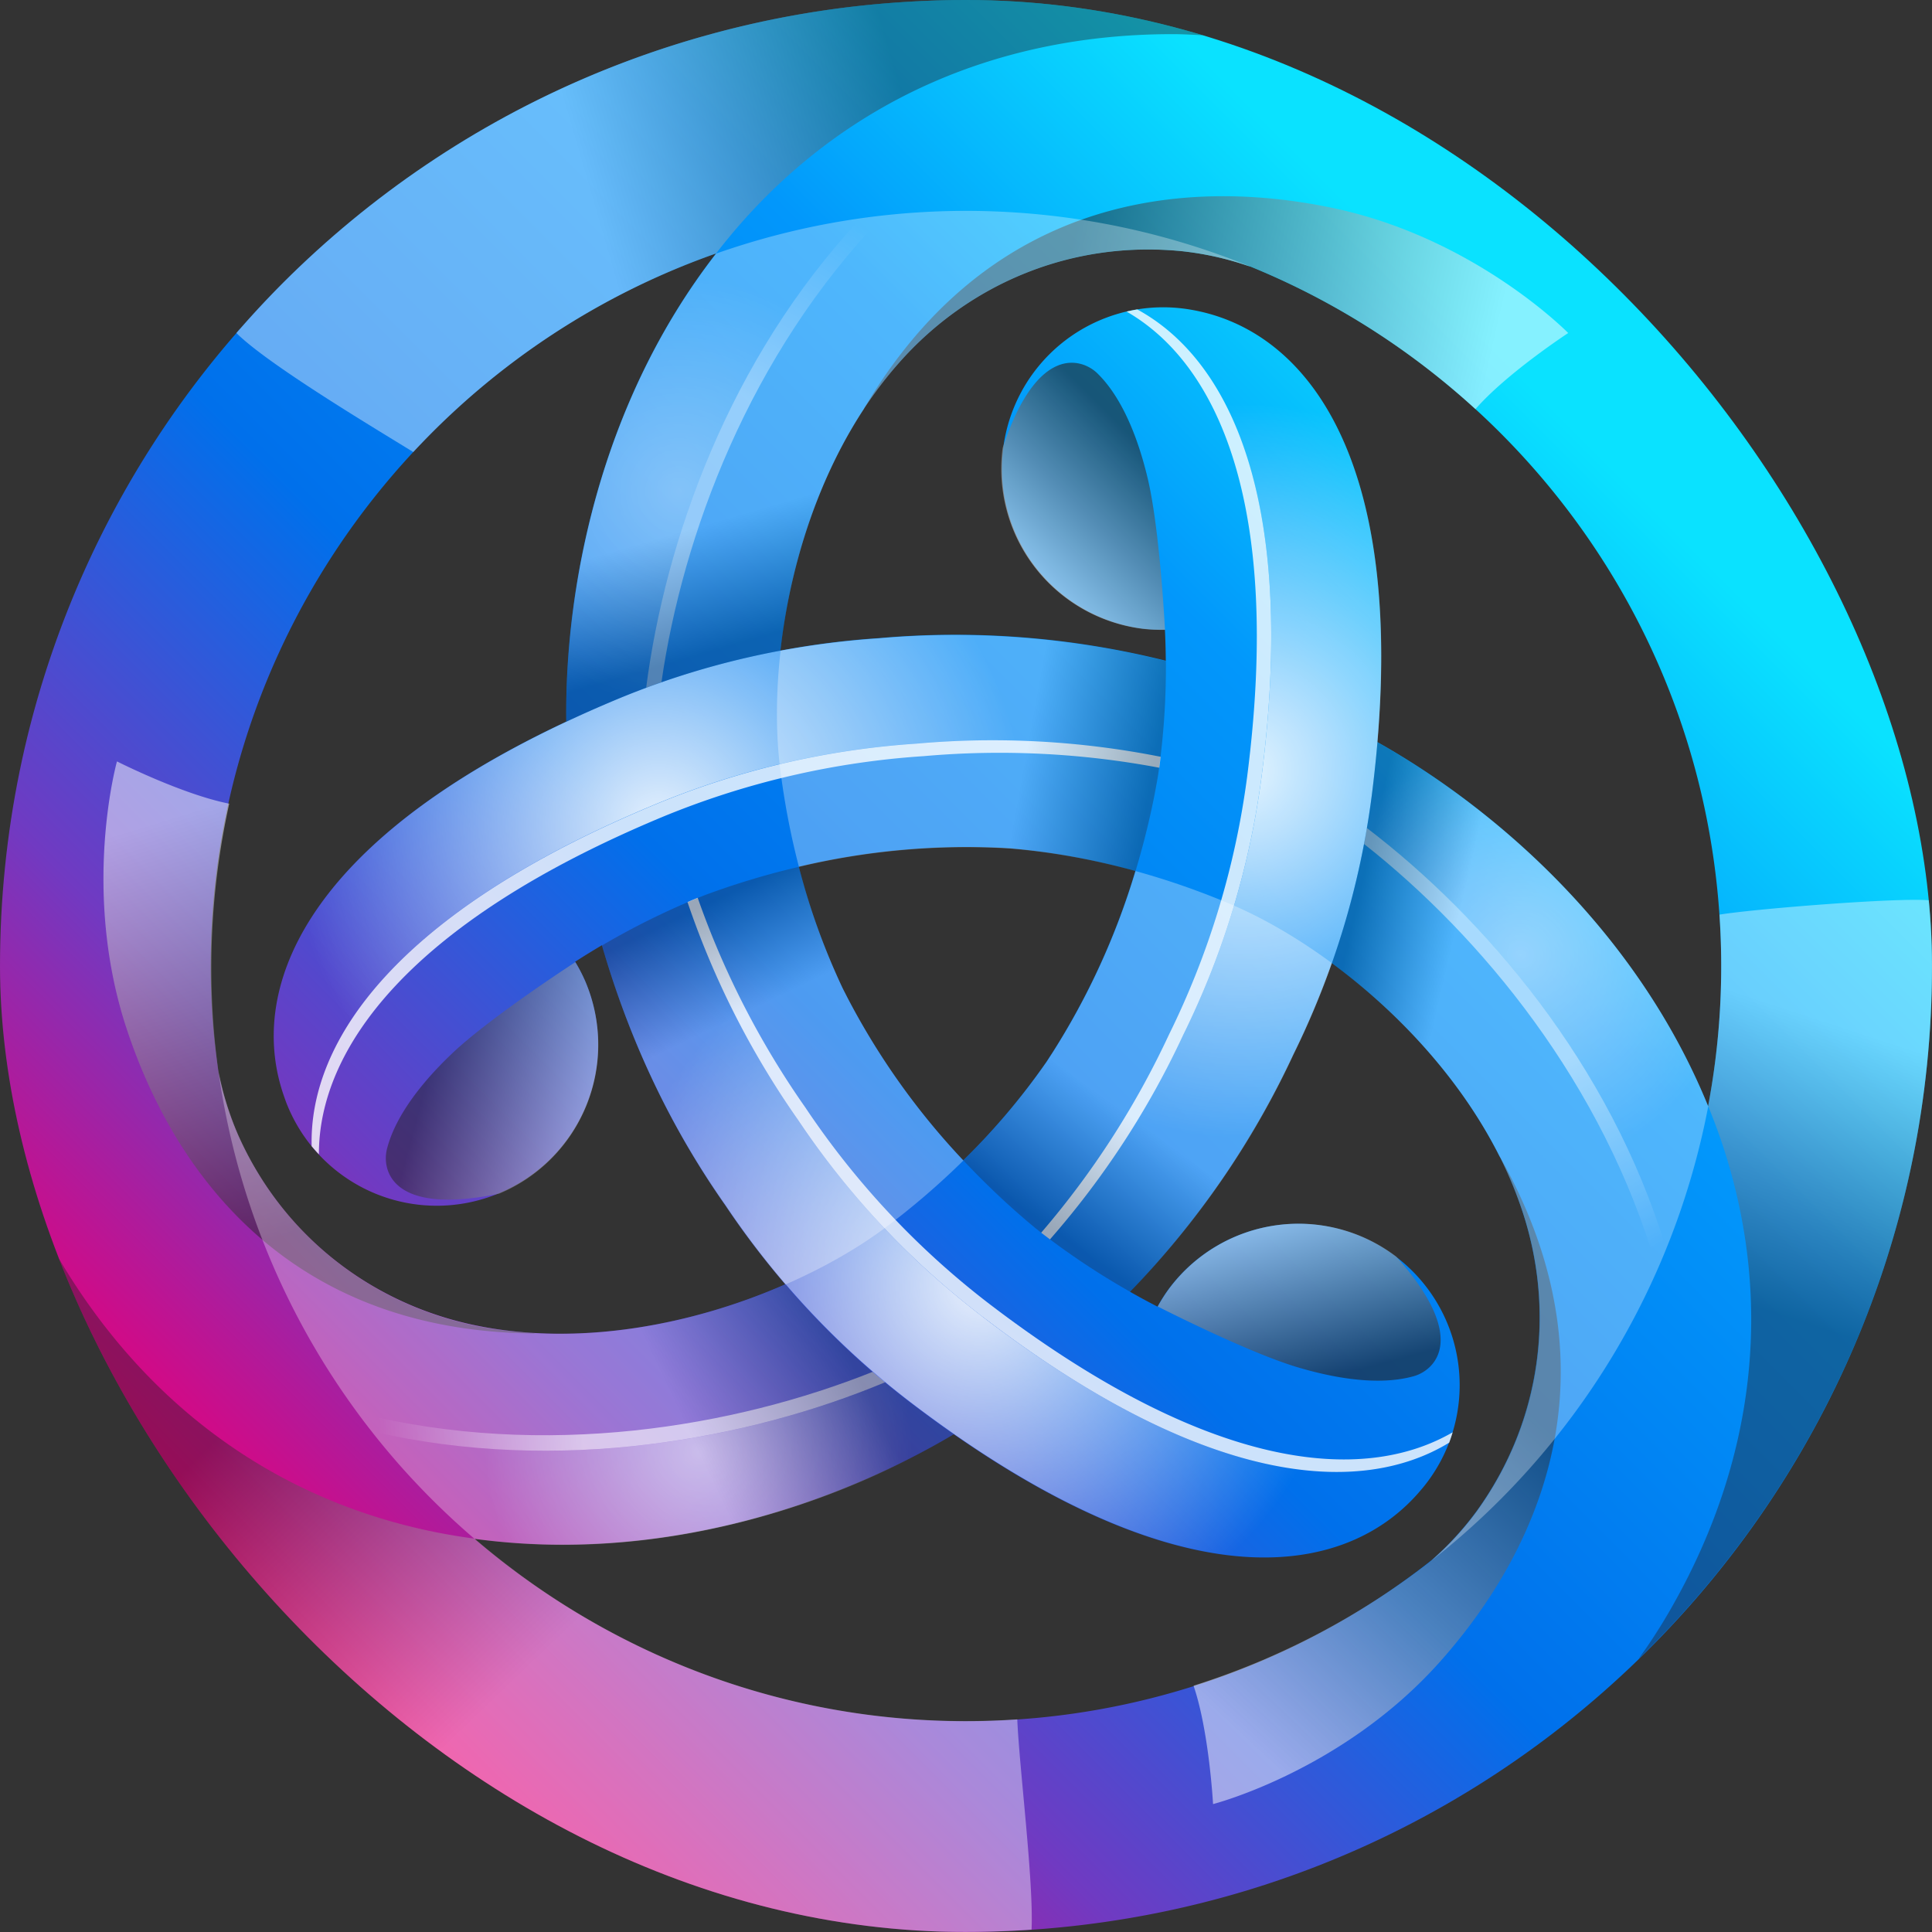
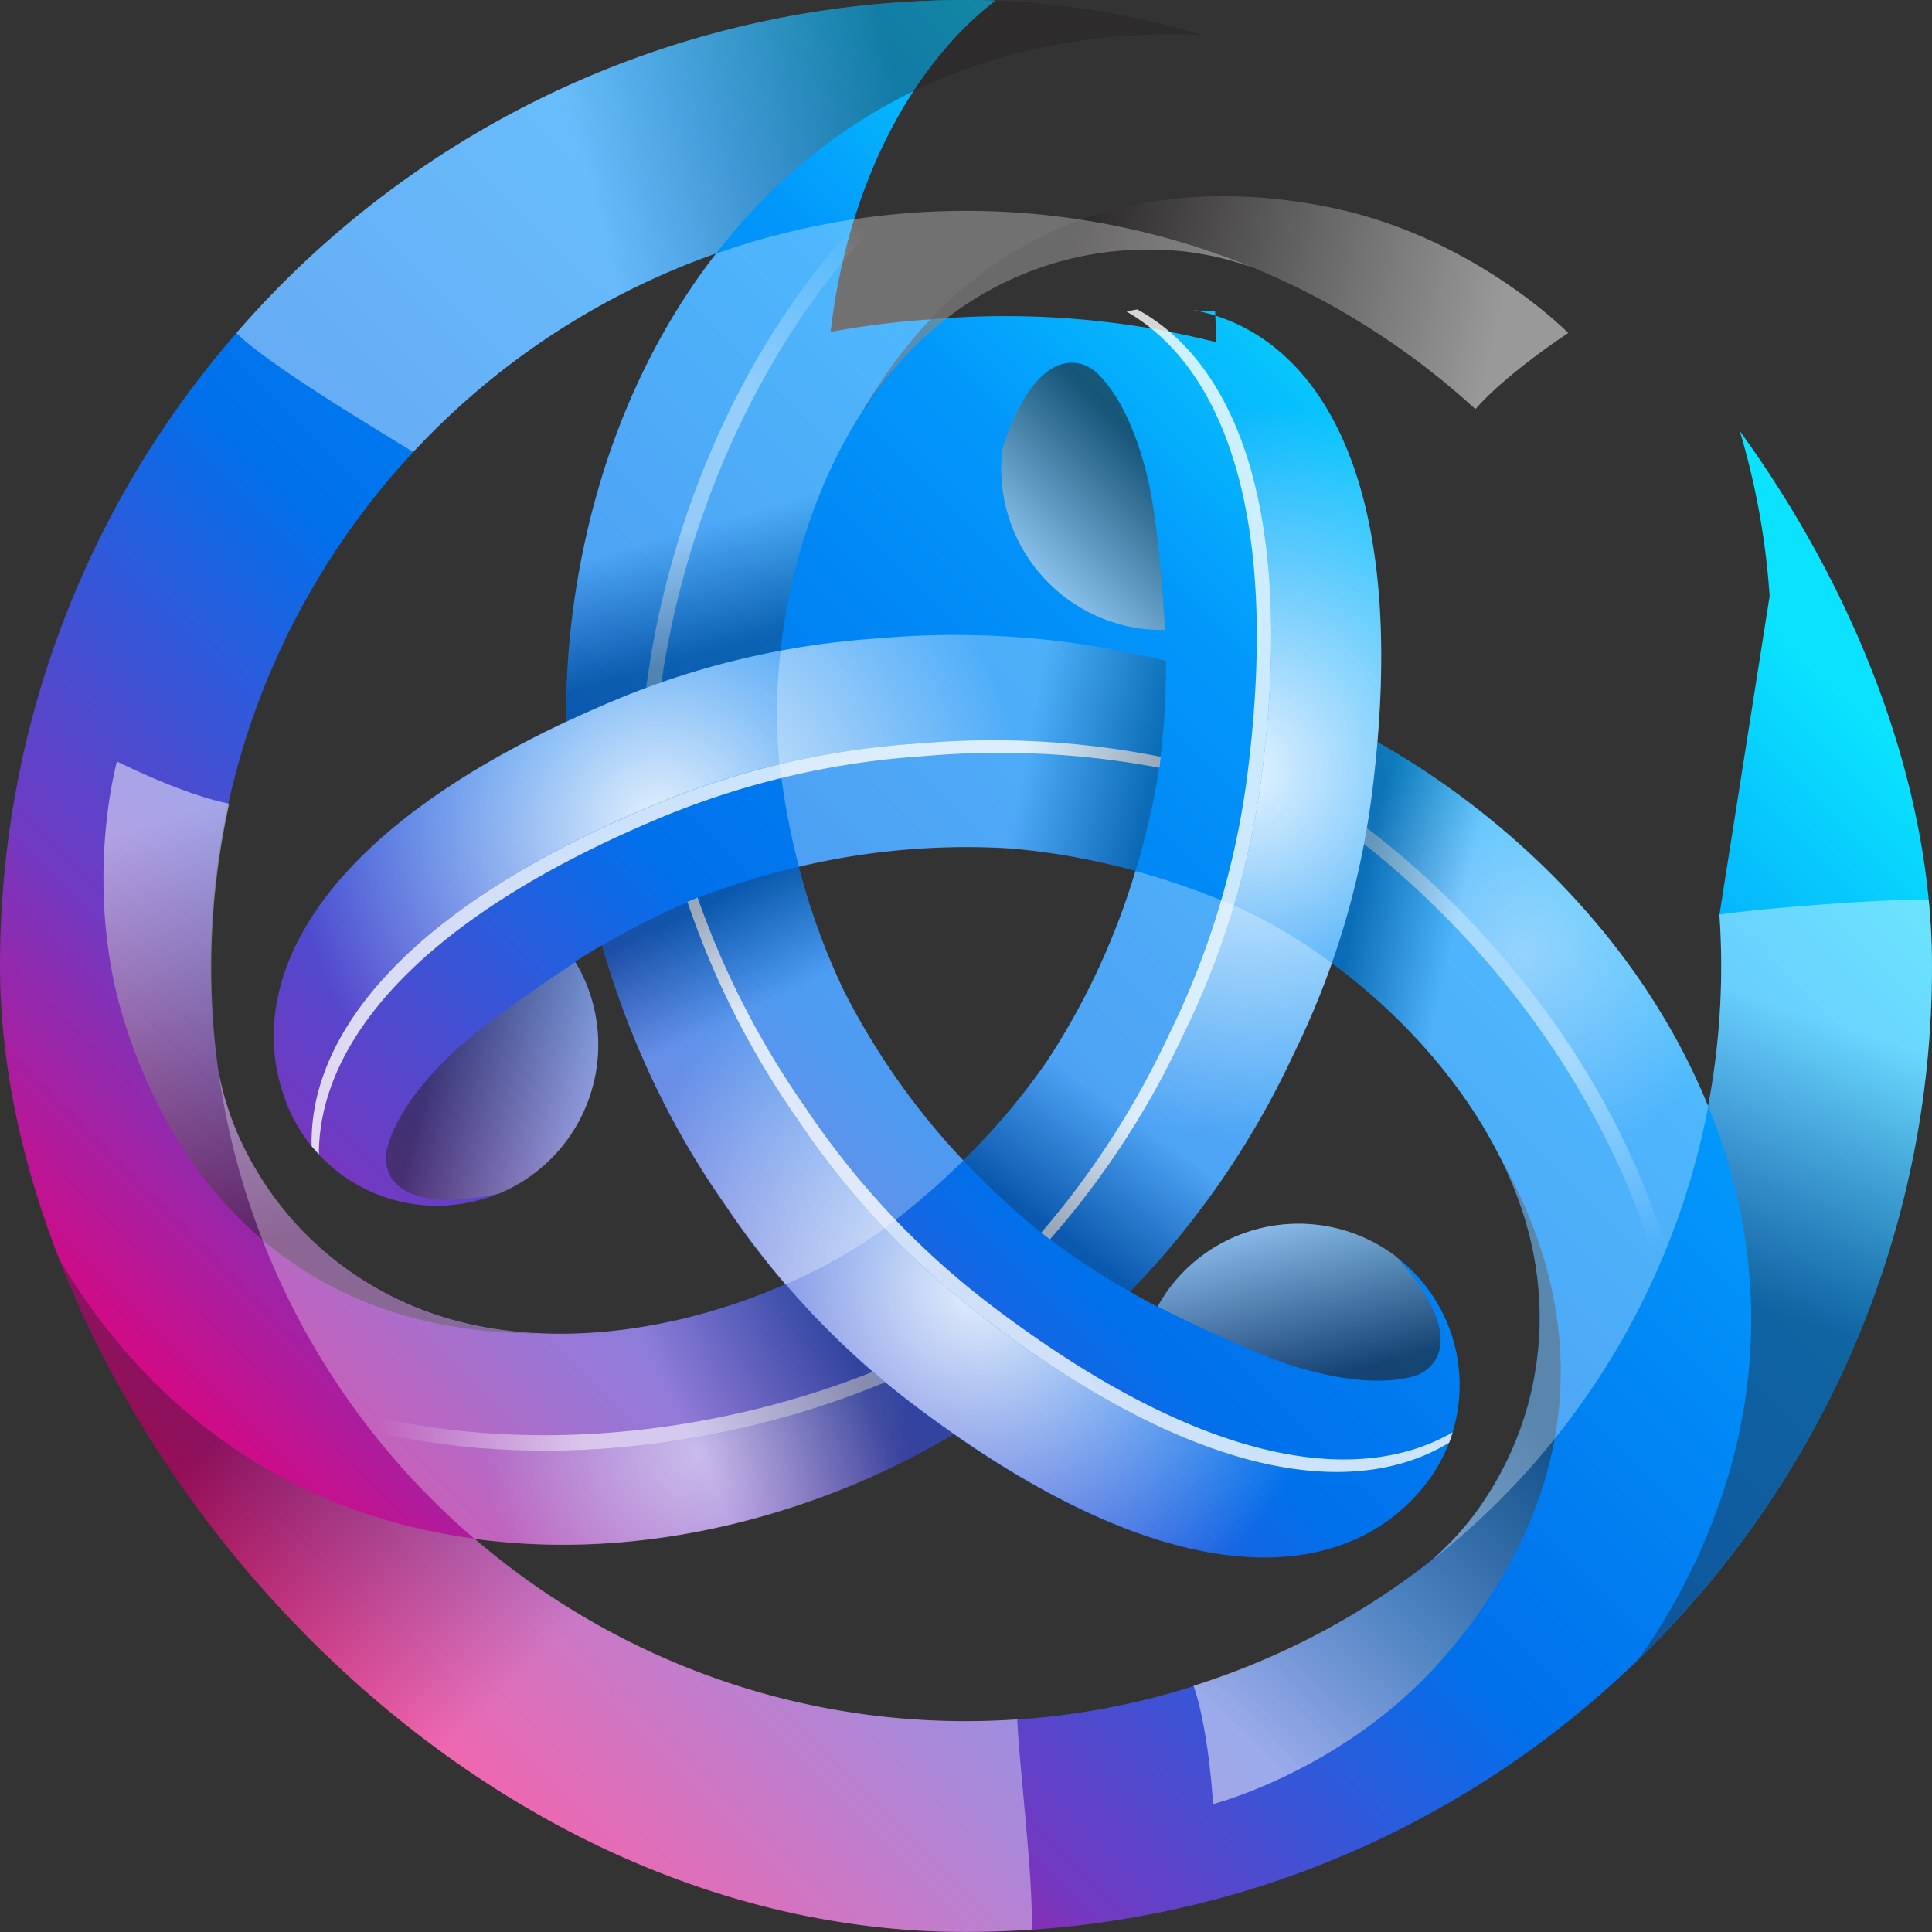
<svg xmlns="http://www.w3.org/2000/svg" width="48" height="48" fill="none">
  <rect width="100%" height="100%" fill="#333333" stroke="none" />
  <g clip-path="url(#a)">
-     <path fill="url(#b)" d="M47.943 22.372C47.043 9.148 35.594-.843 22.37.056A23.92 23.92 0 0 0 5.963 8.171l-.01-.008q-.042.055-.08.112A23.92 23.92 0 0 0 .055 25.63c.043.627.117 1.245.206 1.857l.012.084q.09.606.21 1.2v.001l.005.022q.11.54.242 1.068v.001C3.503 40.916 13.86 48.745 25.628 47.944c13.224-.9 23.214-12.349 22.315-25.572m-5.224.355a18.7 18.7 0 0 1-.282 4.756l-.01-.027c-1.74-4.253-5.181-7.324-8.208-9.02.613-7.206-1.832-10.242-4.599-10.736a4.008 4.008 0 1 0-1.247 7.916q.287.034.569.028.018.366.022.772a21.5 21.5 0 0 0-7.13-.562q-1.225.081-2.444.309c.273-2.434 1.185-5.166 2.957-7.165 1.712-1.933 4.258-3.04 7.036-2.756a7.6 7.6 0 0 1 1.594.353q.036.011.07.022l.002-.001c6.433 2.62 11.168 8.726 11.67 16.11M25.99 26.393l-.005.008a17 17 0 0 1-2.053 2.427 18 18 0 0 1-2.892-4.069c-.037-.076-.077-.148-.114-.226l-.004-.008a17 17 0 0 1-1.076-2.993 18 18 0 0 1 4.975-.471q.125.005.252.014h.01c1 .084 2.045.266 3.125.564a18 18 0 0 1-2.079 4.542c-.047.07-.09.141-.139.212m-8.2-20.095q-.008.007-.014.017c-2.812 3.631-3.75 8.144-3.707 11.613-6.547 3.072-7.954 6.708-6.998 9.35q.037.11.082.216a4.008 4.008 0 1 0 7.397-3.093 4 4 0 0 0-.26-.507q.31-.201.665-.41c.73 2.534 1.81 4.676 3.07 6.467q.681 1.018 1.486 1.957c-2.244.982-5.067 1.558-7.684 1.023-2.53-.517-4.762-2.168-5.905-4.715a7.6 7.6 0 0 1-.491-1.557c-.065-.457-.12-.918-.152-1.386-.585-8.597 4.749-16.25 12.51-18.975m7.482 36.422c-5.105.347-9.877-1.394-13.484-4.49 4.55.62 8.929-.824 11.91-2.596 5.938 4.137 9.79 3.538 11.602 1.389q.075-.087.146-.18a4.009 4.009 0 1 0-6.378-4.859 4 4 0 0 0-.309.479 18 18 0 0 1-.682-.369 21.5 21.5 0 0 0 4.055-5.898q.542-1.1.954-2.27c1.973 1.452 3.885 3.61 4.731 6.146.818 2.45.504 5.208-1.13 7.472a7.6 7.6 0 0 1-1.12 1.22 18.65 18.65 0 0 1-10.295 3.956" />
+     <path fill="url(#b)" d="M47.943 22.372C47.043 9.148 35.594-.843 22.37.056A23.92 23.92 0 0 0 5.963 8.171l-.01-.008q-.042.055-.08.112A23.92 23.92 0 0 0 .055 25.63c.043.627.117 1.245.206 1.857l.012.084q.09.606.21 1.2v.001l.005.022q.11.54.242 1.068v.001C3.503 40.916 13.86 48.745 25.628 47.944c13.224-.9 23.214-12.349 22.315-25.572m-5.224.355a18.7 18.7 0 0 1-.282 4.756l-.01-.027c-1.74-4.253-5.181-7.324-8.208-9.02.613-7.206-1.832-10.242-4.599-10.736q.287.034.569.028.018.366.022.772a21.5 21.5 0 0 0-7.13-.562q-1.225.081-2.444.309c.273-2.434 1.185-5.166 2.957-7.165 1.712-1.933 4.258-3.04 7.036-2.756a7.6 7.6 0 0 1 1.594.353q.036.011.07.022l.002-.001c6.433 2.62 11.168 8.726 11.67 16.11M25.99 26.393l-.005.008a17 17 0 0 1-2.053 2.427 18 18 0 0 1-2.892-4.069c-.037-.076-.077-.148-.114-.226l-.004-.008a17 17 0 0 1-1.076-2.993 18 18 0 0 1 4.975-.471q.125.005.252.014h.01c1 .084 2.045.266 3.125.564a18 18 0 0 1-2.079 4.542c-.047.07-.09.141-.139.212m-8.2-20.095q-.008.007-.014.017c-2.812 3.631-3.75 8.144-3.707 11.613-6.547 3.072-7.954 6.708-6.998 9.35q.037.11.082.216a4.008 4.008 0 1 0 7.397-3.093 4 4 0 0 0-.26-.507q.31-.201.665-.41c.73 2.534 1.81 4.676 3.07 6.467q.681 1.018 1.486 1.957c-2.244.982-5.067 1.558-7.684 1.023-2.53-.517-4.762-2.168-5.905-4.715a7.6 7.6 0 0 1-.491-1.557c-.065-.457-.12-.918-.152-1.386-.585-8.597 4.749-16.25 12.51-18.975m7.482 36.422c-5.105.347-9.877-1.394-13.484-4.49 4.55.62 8.929-.824 11.91-2.596 5.938 4.137 9.79 3.538 11.602 1.389q.075-.087.146-.18a4.009 4.009 0 1 0-6.378-4.859 4 4 0 0 0-.309.479 18 18 0 0 1-.682-.369 21.5 21.5 0 0 0 4.055-5.898q.542-1.1.954-2.27c1.973 1.452 3.885 3.61 4.731 6.146.818 2.45.504 5.208-1.13 7.472a7.6 7.6 0 0 1-1.12 1.22 18.65 18.65 0 0 1-10.295 3.956" />
    <path fill="url(#c)" d="M29.622 7.706a4.003 4.003 0 0 0-1.367-.018c2.296 1.25 3.97 4.73 3.09 11.594a20.5 20.5 0 0 1-1.944 6.423 21.4 21.4 0 0 1-3.314 5.087c.695.52 1.372.957 1.993 1.308a21.5 21.5 0 0 0 4.055-5.898 20.5 20.5 0 0 0 1.944-6.422c1.048-8.174-1.525-11.55-4.457-12.074" opacity=".9" style="mix-blend-mode:overlay" />
    <path fill="#fff" d="M31.345 19.281c.88-6.864-.794-10.344-3.09-11.593q-.134.022-.265.053c2.248 1.292 3.865 4.769 2.997 11.54a20.5 20.5 0 0 1-1.944 6.423 21.4 21.4 0 0 1-3.174 4.921q.109.084.218.166a21.4 21.4 0 0 0 3.314-5.087 20.5 20.5 0 0 0 1.944-6.423" opacity=".8" style="mix-blend-mode:overlay" />
    <path fill="url(#d)" d="M22.619 34.852q-.322-.248-.631-.508c-3.388 1.413-8.085 2.3-12.749 1.217a19 19 0 0 0 2.552 2.676c4.551.62 8.929-.824 11.911-2.596a31 31 0 0 1-1.083-.789" opacity=".5" style="mix-blend-mode:overlay" />
    <path fill="url(#e)" d="M21.988 34.343q-.157-.128-.31-.259c-3.414 1.364-8.132 2.18-12.785 1.02q.17.23.346.457c4.664 1.082 9.36.196 12.749-1.218" opacity=".6" style="mix-blend-mode:overlay" />
    <path fill="url(#f)" d="M7.075 27.282q.037.108.082.215c.152.362.351.687.586.977-.066-2.613 2.11-5.802 8.495-8.473a20.5 20.5 0 0 1 6.534-1.528 21.4 21.4 0 0 1 6.063.327c.103-.862.142-1.667.137-2.38a21.5 21.5 0 0 0-7.136-.563c-2.207.147-4.419.643-6.534 1.528-7.602 3.179-9.24 7.095-8.227 9.897" opacity=".9" style="mix-blend-mode:overlay" />
    <path fill="#fff" d="M16.239 20.003c-6.385 2.67-8.562 5.86-8.496 8.473q.087.105.18.203c-.005-2.593 2.197-5.732 8.495-8.366a20.5 20.5 0 0 1 6.534-1.527 21.4 21.4 0 0 1 5.849.288q.019-.137.034-.272a21.4 21.4 0 0 0-6.062-.327 20.5 20.5 0 0 0-6.534 1.528" opacity=".8" style="mix-blend-mode:overlay" />
    <path fill="url(#g)" d="M34.085 19.774c-.034.269-.08.535-.125.8 2.919 2.228 6.035 5.853 7.43 10.433a19 19 0 0 0 1.04-3.549c-1.739-4.25-5.178-7.32-8.203-9.017q-.054.644-.142 1.333" opacity=".4" style="mix-blend-mode:overlay" />
    <path fill="url(#h)" d="M33.96 20.572q-.032.2-.069.398c2.889 2.275 5.954 5.953 7.276 10.563q.115-.263.222-.529c-1.394-4.58-4.51-8.204-7.429-10.432" opacity=".5" style="mix-blend-mode:overlay" />
    <path fill="url(#i)" d="M35.306 37.015q.075-.086.146-.179c.237-.311.419-.648.553-.996-2.23 1.364-6.08 1.074-11.586-3.12a20.5 20.5 0 0 1-4.59-4.895 21.4 21.4 0 0 1-2.748-5.414c-.798.341-1.515.71-2.13 1.071.73 2.535 1.82 4.67 3.08 6.462a20.5 20.5 0 0 0 4.59 4.894c6.555 4.995 10.765 4.455 12.685 2.177" opacity=".9" style="mix-blend-mode:overlay" />
    <path fill="#fff" d="M24.42 32.72c5.504 4.195 9.355 4.485 11.585 3.122q.047-.127.086-.257c-2.243 1.3-6.062.963-11.492-3.175a20.5 20.5 0 0 1-4.59-4.894 21.4 21.4 0 0 1-2.675-5.21q-.129.052-.253.106a21.4 21.4 0 0 0 2.748 5.414 20.5 20.5 0 0 0 4.59 4.895" opacity=".8" style="mix-blend-mode:overlay" />
-     <path fill="url(#j)" d="M15.299 17.38c.25-.105.503-.199.756-.293.47-3.64 2.05-8.152 5.32-11.65-1.226.175-2.43.464-3.594.873-2.812 3.631-3.75 8.144-3.707 11.613q.584-.275 1.225-.544" opacity=".3" style="mix-blend-mode:overlay" />
    <path fill="url(#k)" d="M16.055 17.086q.189-.072.379-.14c.525-3.638 2.178-8.132 5.51-11.582q-.285.031-.57.072c-3.269 3.498-4.85 8.009-5.32 11.65" opacity=".4" style="mix-blend-mode:overlay" />
    <path fill="url(#l)" d="M22.372.055a23.92 23.92 0 0 0-16.499 8.22v-.001c.786.78 3.354 2.316 4.395 2.957a18.8 18.8 0 0 1 7.524-4.935q.303-.393.637-.772c2.71-3.06 6.413-4.676 10.707-4.676.478 0 1.451.076 1.472.078a23.9 23.9 0 0 0-8.236-.871" opacity=".4" style="mix-blend-mode:multiply" />
    <path fill="url(#m)" d="M25.274 42.717c-5.105.347-9.877-1.394-13.484-4.49q-.503-.067-1.009-.169c-4.005-.818-7.256-3.216-9.403-6.935a14 14 0 0 1-.645-1.264C3.504 40.913 13.86 48.741 25.629 47.941c.053-1.212-.305-4.024-.355-5.224" opacity=".4" style="mix-blend-mode:multiply" />
    <path fill="url(#n)" d="M47.944 22.369c-.738-.076-4.339.209-5.224.355.11 1.628.008 3.223-.282 4.756q.188.457.348.932c1.294 3.877.843 7.892-1.304 11.61a14 14 0 0 1-.772 1.192l.017-.015c4.875-4.743 7.714-11.513 7.217-18.83" opacity=".4" style="mix-blend-mode:multiply" />
    <path fill="url(#o)" d="M29.384 6.24a7.6 7.6 0 0 1 1.594.354q.036.01.07.022l.002-.002c2.07.844 3.963 2.05 5.597 3.542l.01.008c.788-.9 2.305-1.89 2.305-1.89S36.64 5.9 33.089 5.162c-2.486-.516-8.094-1.016-11.63 5.002l.035-.032c.261-.396.54-.78.854-1.135 1.713-1.933 4.259-3.04 7.036-2.756" opacity=".5" style="mix-blend-mode:multiply" />
    <path fill="url(#p)" d="M36.688 37.544c-.31.429-.703.85-1.103 1.204l-.055.05.001.002a18.9 18.9 0 0 1-5.865 3.077l-.012.005c.386 1.132.484 2.94.484 2.94s3.218-.824 5.632-3.53c1.69-1.895 4.926-6.501 1.483-12.573l.01.046c.212.424.406.857.556 1.307.817 2.45.504 5.209-1.131 7.472" opacity=".5" style="mix-blend-mode:multiply" />
    <path fill="url(#q)" d="M5.933 28.229a7.6 7.6 0 0 1-.491-1.558q-.009-.036-.016-.072h-.002a18.9 18.9 0 0 1 .268-6.618l.002-.014c-1.173-.232-2.788-1.05-2.788-1.05s-.896 3.198.24 6.642c.797 2.411 3.167 7.518 10.147 7.571l-.045-.014a10 10 0 0 1-1.41-.172c-2.53-.517-4.762-2.168-5.905-4.716" opacity=".5" style="mix-blend-mode:multiply" />
    <path fill="url(#r)" d="M28.374 15.621c.192.024.382.03.57.028 0 0-.126-2.494-.432-3.773-.307-1.28-.758-2.127-1.254-2.606-.356-.344-1.478-.772-2.35 1.865a4.01 4.01 0 0 0 3.466 4.486" opacity=".6" style="mix-blend-mode:multiply" />
    <path fill="url(#s)" d="M14.554 24.41a4 4 0 0 0-.26-.506s-2.097 1.356-3.052 2.26c-.955.906-1.463 1.72-1.63 2.39-.12.48.07 1.665 2.79 1.102a4.01 4.01 0 0 0 2.152-5.245" opacity=".5" style="mix-blend-mode:multiply" />
    <path fill="url(#t)" d="M29.074 31.98a4 4 0 0 0-.309.48s2.222 1.138 3.483 1.512 2.221.407 2.884.217c.476-.136 1.407-.893-.44-2.967a4.01 4.01 0 0 0-5.618.759" opacity=".6" style="mix-blend-mode:multiply" />
    <path fill="url(#u)" d="M28.212 21.64a18 18 0 0 1-2.08 4.543c-.047.07-.09.141-.138.212l-.006.007a17 17 0 0 1-2.053 2.428c.55.585 1.144 1.15 1.796 1.688a18.6 18.6 0 0 0 2.35 1.578c1.83-1.9 3.134-3.91 4.055-5.898q.541-1.1.954-2.27c-.845-.622-1.7-1.116-2.488-1.452a19 19 0 0 0-2.39-.835" opacity=".3" style="mix-blend-mode:multiply" />
    <path fill="url(#v)" d="M11.791 38.233c4.55.62 8.929-.824 11.91-2.596a31 31 0 0 1-1.083-.789 20.2 20.2 0 0 1-3.104-2.937c-2.244.981-5.067 1.557-7.684 1.022-2.53-.516-4.763-2.168-5.905-4.715a7.6 7.6 0 0 1-.491-1.557 18.7 18.7 0 0 0 6.357 11.572" opacity=".3" style="mix-blend-mode:multiply" />
    <path fill="url(#w)" d="M23.935 28.833a18 18 0 0 1-2.892-4.07q-.057-.111-.114-.225l-.004-.009a17 17 0 0 1-1.076-2.993c-.78.183-1.565.415-2.355.71-.967.386-1.817.82-2.536 1.243.73 2.533 1.81 4.676 3.07 6.467q.681 1.017 1.486 1.957c.962-.42 1.82-.915 2.505-1.43a19 19 0 0 0 1.916-1.65" opacity=".3" style="mix-blend-mode:multiply" />
    <path fill="url(#x)" d="M17.779 6.317c-2.812 3.632-3.75 8.145-3.707 11.613q.587-.276 1.23-.546a20.2 20.2 0 0 1 4.09-1.219C19.664 13.732 20.577 11 22.35 9c1.712-1.932 4.258-3.04 7.036-2.756a7.6 7.6 0 0 1 1.594.353l.07.023.002-.002A18.707 18.707 0 0 0 17.793 6.3z" opacity=".3" style="mix-blend-mode:multiply" />
    <path fill="url(#y)" d="M42.43 27.462c-1.74-4.253-5.182-7.323-8.209-9.02q-.054.647-.142 1.338a20.2 20.2 0 0 1-.99 4.152c1.973 1.453 3.885 3.61 4.731 6.146.818 2.45.504 5.209-1.13 7.472a7.6 7.6 0 0 1-1.12 1.22 18.83 18.83 0 0 0 6.87-11.281z" opacity=".3" style="mix-blend-mode:multiply" />
    <path fill="url(#z)" d="M19.378 19.055c.107.877.268 1.702.471 2.482a18 18 0 0 1 4.975-.47q.125.006.252.014h.01c1 .083 2.045.265 3.125.563.231-.767.424-1.563.563-2.395.15-1.035.199-1.991.192-2.827a21.5 21.5 0 0 0-7.13-.562q-1.225.081-2.443.308c-.117 1.044-.118 2.035-.015 2.887" opacity=".3" style="mix-blend-mode:multiply" />
  </g>
  <defs>
    <linearGradient id="b" x1="7.621" x2="38.225" y1="40.38" y2="9.777" gradientUnits="userSpaceOnUse">
      <stop offset=".001" stop-color="#E6007A" />
      <stop offset=".207" stop-color="#703AC2" />
      <stop offset=".456" stop-color="#0070EB" />
      <stop offset=".768" stop-color="#0297FB" />
      <stop offset="1" stop-color="#0AE2FF" />
    </linearGradient>
    <linearGradient id="e" x1="9.387" x2="14.505" y1="35.178" y2="35.107" gradientUnits="userSpaceOnUse">
      <stop stop-color="#fff" stop-opacity="0" />
      <stop offset="1" stop-color="#fff" />
    </linearGradient>
    <linearGradient id="h" x1="40.984" x2="38.364" y1="31.067" y2="26.671" gradientUnits="userSpaceOnUse">
      <stop stop-color="#fff" stop-opacity="0" />
      <stop offset="1" stop-color="#fff" />
    </linearGradient>
    <linearGradient id="k" x1="21.631" x2="19.134" y1="5.755" y2="10.223" gradientUnits="userSpaceOnUse">
      <stop stop-color="#fff" stop-opacity="0" />
      <stop offset="1" stop-color="#fff" />
    </linearGradient>
    <linearGradient id="l" x1="22.743" x2="14.925" y1="3.484" y2="5.758" gradientUnits="userSpaceOnUse">
      <stop stop-color="#231F20" />
      <stop offset="1" stop-color="#fff" />
    </linearGradient>
    <linearGradient id="m" x1="7.968" x2="14.507" y1="33.302" y2="40.125" gradientUnits="userSpaceOnUse">
      <stop stop-color="#231F20" />
      <stop offset="1" stop-color="#fff" />
    </linearGradient>
    <linearGradient id="n" x1="43.063" x2="45.338" y1="32.274" y2="25.356" gradientUnits="userSpaceOnUse">
      <stop stop-color="#231F20" />
      <stop offset="1" stop-color="#fff" />
    </linearGradient>
    <linearGradient id="o" x1="26.306" x2="36.788" y1="7.44" y2="9.84" gradientUnits="userSpaceOnUse">
      <stop stop-color="#231F20" />
      <stop offset="1" stop-color="#fff" />
    </linearGradient>
    <linearGradient id="p" x1="37.188" x2="29.868" y1="34.278" y2="42.156" gradientUnits="userSpaceOnUse">
      <stop stop-color="#231F20" />
      <stop offset="1" stop-color="#fff" />
    </linearGradient>
    <linearGradient id="q" x1="8.511" x2="5.348" y1="30.294" y2="20.016" gradientUnits="userSpaceOnUse">
      <stop stop-color="#231F20" />
      <stop offset="1" stop-color="#fff" />
    </linearGradient>
    <linearGradient id="r" x1="28.598" x2="25.281" y1="11.313" y2="14.63" gradientUnits="userSpaceOnUse">
      <stop stop-color="#231F20" />
      <stop offset="1" stop-color="#fff" />
    </linearGradient>
    <linearGradient id="s" x1="10.711" x2="15.242" y1="26.372" y2="27.586" gradientUnits="userSpaceOnUse">
      <stop stop-color="#231F20" />
      <stop offset="1" stop-color="#fff" />
    </linearGradient>
    <linearGradient id="t" x1="32.693" x2="31.479" y1="34.328" y2="29.797" gradientUnits="userSpaceOnUse">
      <stop stop-color="#231F20" />
      <stop offset="1" stop-color="#fff" />
    </linearGradient>
    <linearGradient id="u" x1="25.797" x2="27.787" y1="30.298" y2="27.55" gradientUnits="userSpaceOnUse">
      <stop stop-color="#231F20" />
      <stop offset="1" stop-color="#fff" />
    </linearGradient>
    <linearGradient id="v" x1="18.944" x2="14.963" y1="29.109" y2="31.004" gradientUnits="userSpaceOnUse">
      <stop stop-color="#231F20" />
      <stop offset="1" stop-color="#fff" />
    </linearGradient>
    <linearGradient id="w" x1="17.499" x2="18.731" y1="22.485" y2="25.044" gradientUnits="userSpaceOnUse">
      <stop stop-color="#231F20" />
      <stop offset="1" stop-color="#fff" />
    </linearGradient>
    <linearGradient id="x" x1="23.231" x2="22.378" y1="14.581" y2="11.643" gradientUnits="userSpaceOnUse">
      <stop stop-color="#231F20" />
      <stop offset="1" stop-color="#fff" />
    </linearGradient>
    <linearGradient id="y" x1="32.423" x2="34.887" y1="28.036" y2="28.604" gradientUnits="userSpaceOnUse">
      <stop stop-color="#231F20" />
      <stop offset="1" stop-color="#fff" />
    </linearGradient>
    <linearGradient id="z" x1="28.556" x2="25.429" y1="19.711" y2="19.142" gradientUnits="userSpaceOnUse">
      <stop stop-color="#231F20" />
      <stop offset="1" stop-color="#fff" />
    </linearGradient>
    <radialGradient id="c" cx="0" cy="0" r="1" gradientTransform="matrix(9.125 0 0 9.125 30.842 19.148)" gradientUnits="userSpaceOnUse">
      <stop stop-color="#fff" />
      <stop offset="1" stop-color="#fff" stop-opacity="0" />
    </radialGradient>
    <radialGradient id="d" cx="0" cy="0" r="1" gradientTransform="matrix(5.309 0 0 5.309 17.355 36.077)" gradientUnits="userSpaceOnUse">
      <stop stop-color="#fff" />
      <stop offset="1" stop-color="#fff" stop-opacity="0" />
    </radialGradient>
    <radialGradient id="f" cx="0" cy="0" r="1" gradientTransform="matrix(-4.562 -7.903 7.903 -4.562 16.374 20.503)" gradientUnits="userSpaceOnUse">
      <stop stop-color="#fff" />
      <stop offset="1" stop-color="#fff" stop-opacity="0" />
    </radialGradient>
    <radialGradient id="g" cx="0" cy="0" r="1" gradientTransform="matrix(-2.655 -4.598 4.598 -2.654 37.778 23.72)" gradientUnits="userSpaceOnUse">
      <stop stop-color="#fff" />
      <stop offset="1" stop-color="#fff" stop-opacity="0" />
    </radialGradient>
    <radialGradient id="i" cx="0" cy="0" r="1" gradientTransform="rotate(119.999 2.96 22.996)scale(9.125 9.125)" gradientUnits="userSpaceOnUse">
      <stop stop-color="#fff" />
      <stop offset="1" stop-color="#fff" stop-opacity="0" />
    </radialGradient>
    <radialGradient id="j" cx="0" cy="0" r="1" gradientTransform="matrix(-2.655 4.598 -4.598 -2.654 16.87 12.208)" gradientUnits="userSpaceOnUse">
      <stop stop-color="#fff" />
      <stop offset="1" stop-color="#fff" stop-opacity="0" />
    </radialGradient>
    <clipPath id="a">
      <rect width="48" height="48" fill="#fff" rx="24" />
    </clipPath>
  </defs>
</svg>